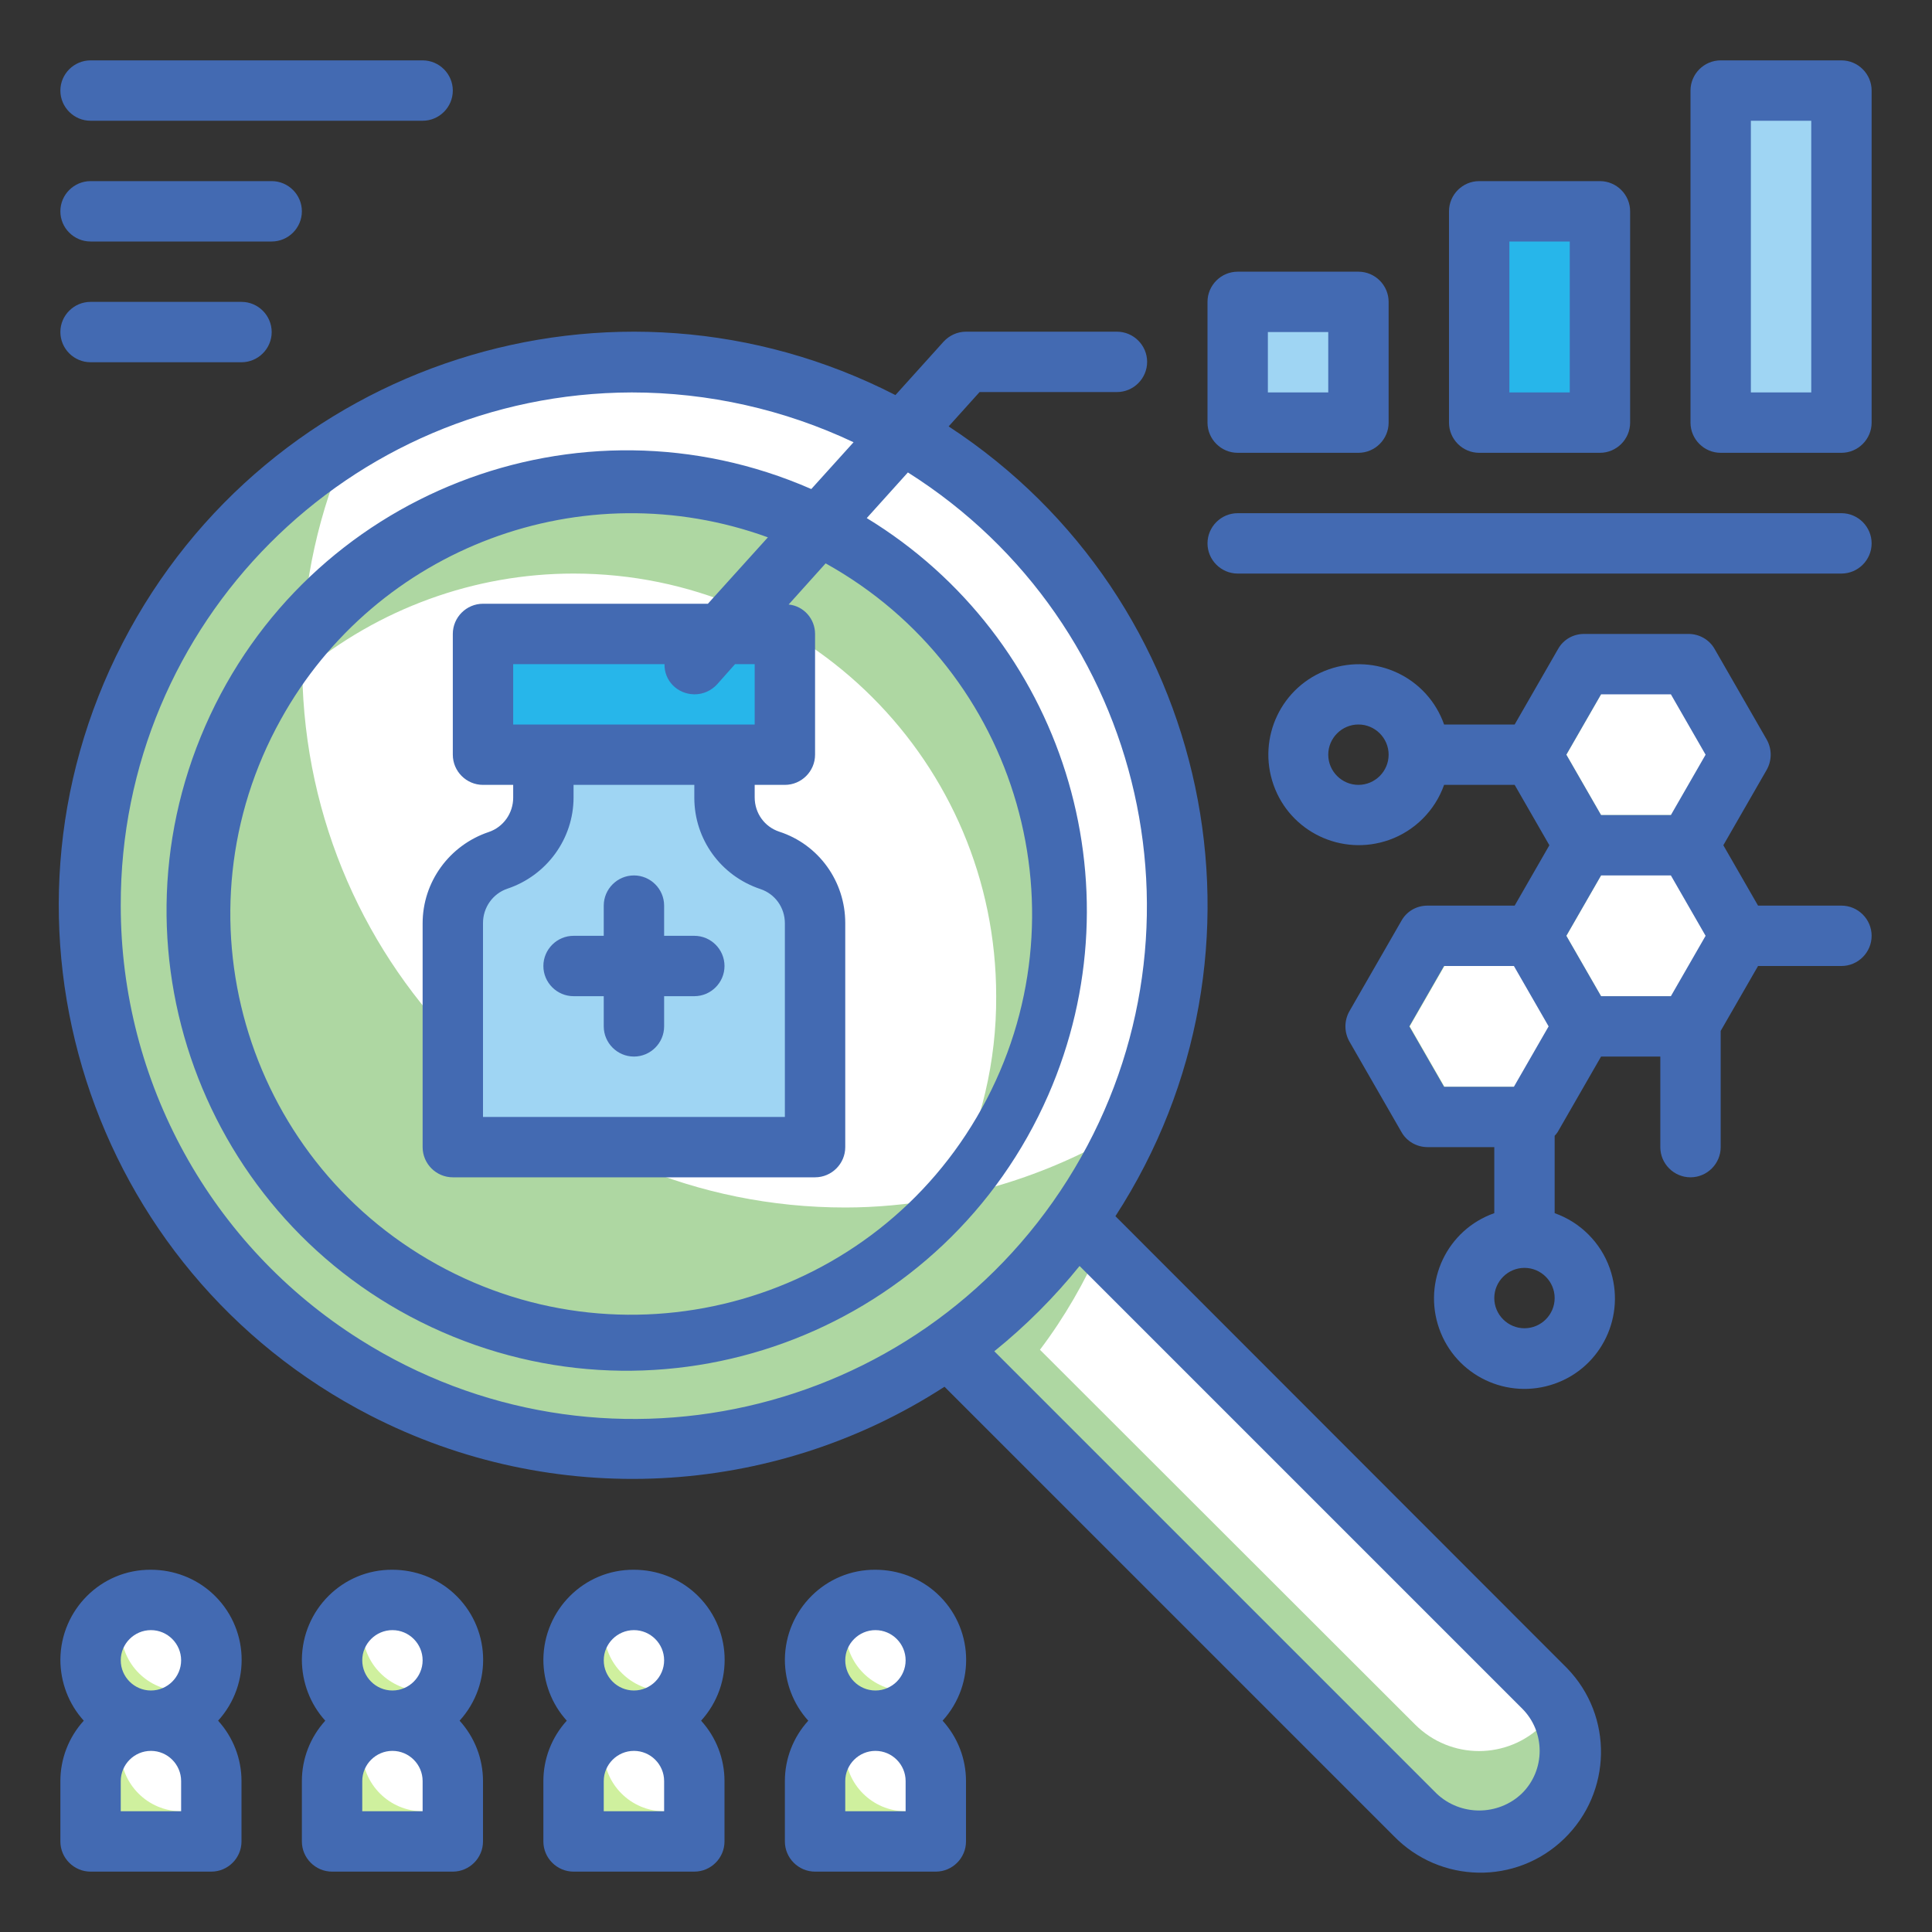
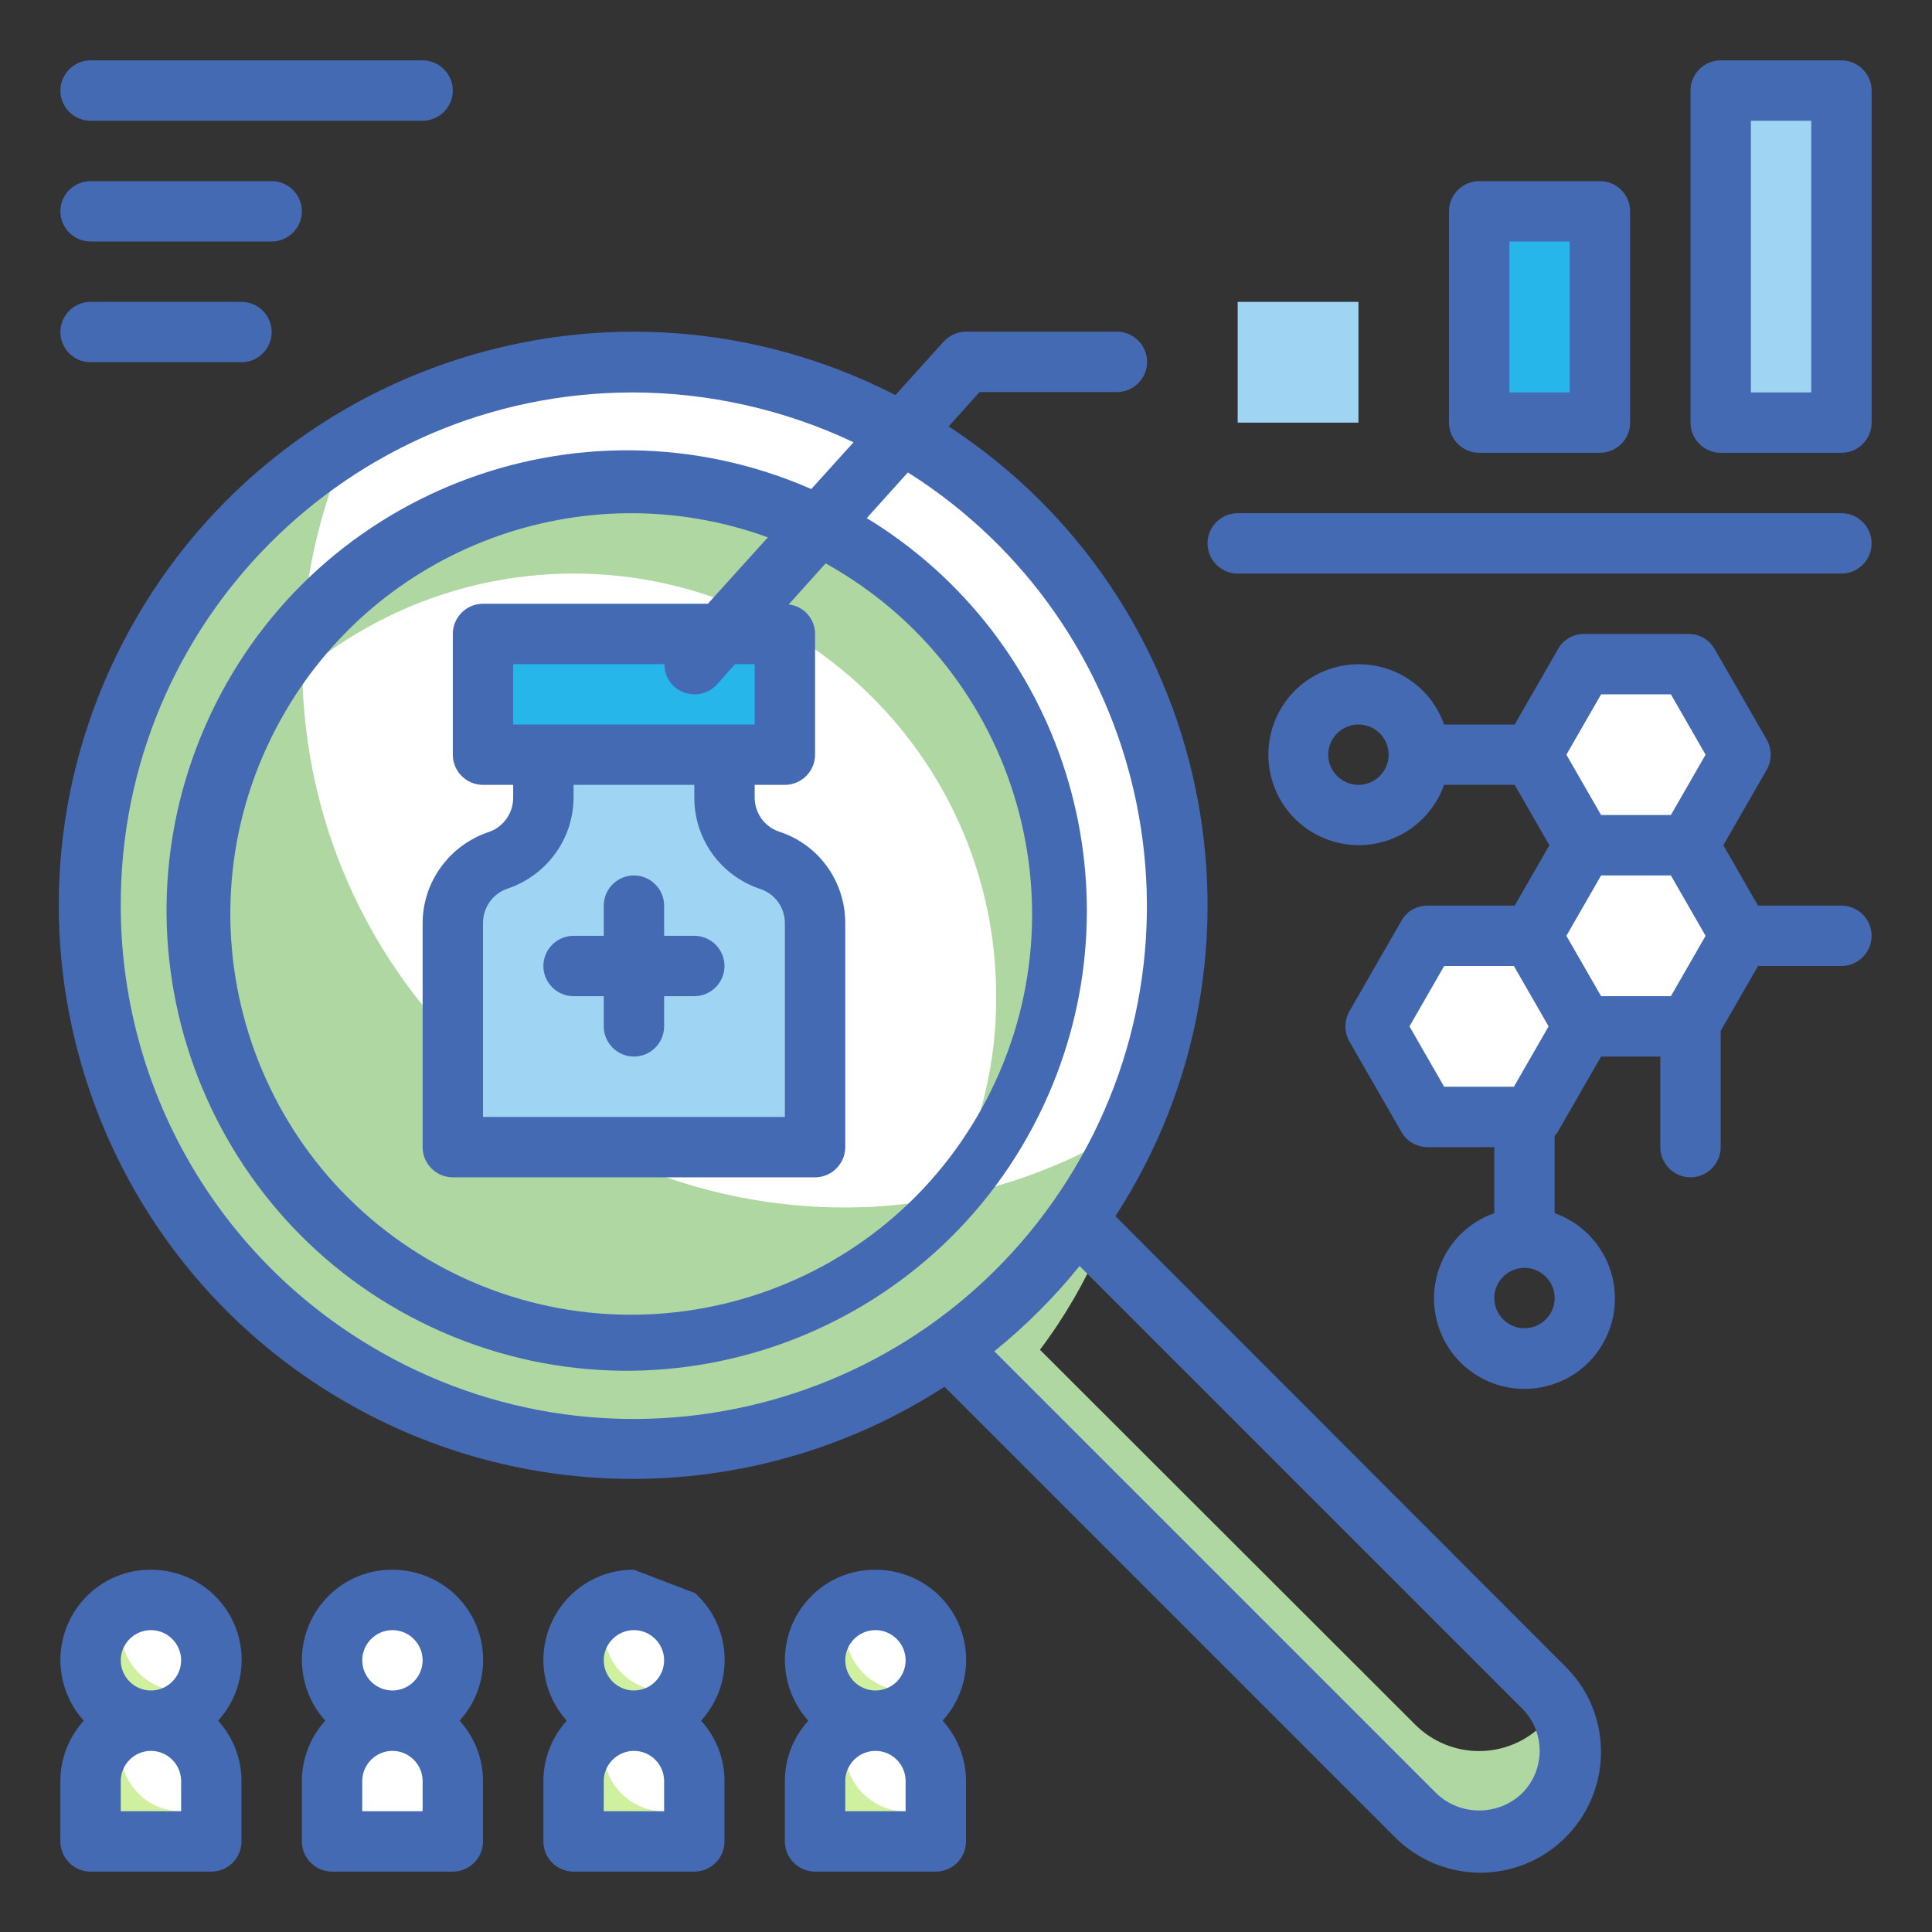
<svg xmlns="http://www.w3.org/2000/svg" version="1.1" id="Layer_1" x="0px" y="0px" viewBox="0 0 512 512" style="enable-background:new 0 0 512 512;" xml:space="preserve">
  <rect x="0" y="0" width="512" height="512" fill="#333333" stroke="none" />
  <style type="text/css">
	.st0{fill:#FFFFFF;}
	.st1{fill:#AED7A2;}
	.st2{fill:#9FD5F3;}
	.st3{fill:#27B6EA;}
	.st4{fill:#CFF09E;}
	.st5{fill:#436AB2;}
</style>
  <g id="Twotone">
    <g id="Color_copy_2">
-       <path class="st0" d="M239.2,345.2l33.9-33.9l0,0L408.9,447c9.4,9.4,9.4,24.6,0,33.9s-24.6,9.4-33.9,0L239.2,345.2L239.2,345.2    L239.2,345.2z" />
      <path class="st1" d="M409,481c-9.4,9.4-24.5,9.4-33.9,0L239.3,345.2l33.9-33.9l18.6,18.6c-4.3,9.8-9.7,19.2-16.2,27.8L375,457    c9.4,9.4,24.5,9.4,33.9,0c1.5-1.5,2.7-3.1,3.8-5C418.2,461.4,416.6,473.3,409,481L409,481z" />
      <circle class="st0" cx="168" cy="240" r="144" />
      <path class="st1" d="M299.5,298.6c-32.3,72.7-117.4,105.4-190.1,73.1S4,254.3,36.3,181.6c11.8-26.6,31.4-49,56.2-64.2    c-32.4,72.6,0.2,157.7,72.8,190.1C208.8,326.9,259,323.6,299.5,298.6z" />
      <circle class="st0" cx="168" cy="240" r="112" />
      <path class="st1" d="M252.4,313.5c7.7-15.4,11.7-32.3,11.6-49.5c0-61.9-50.2-112-112-112c-26.3,0-51.7,9.3-71.9,26.1    C81.3,256.8,145.3,320,224,320c8.2,0,16.5-0.8,24.6-2.2c-43.4,45.6-115.6,47.3-161.1,3.9s-47.3-115.6-3.9-161.1    s115.6-47.3,161.1-3.9C288.6,198.5,292,267.5,252.4,313.5L252.4,313.5z" />
      <path class="st2" d="M192,211.4V200h-48v11.4c0,7.6-4.8,14.3-12,16.6s-12,9.1-12,16.6V304h96v-59.4c0-7.6-4.8-14.3-12-16.6    S192,218.9,192,211.4z" />
      <path class="st3" d="M128,168h80v32h-80V168z" />
      <path class="st2" d="M328,80h32v32h-32V80z" />
      <path class="st3" d="M392,56h32v56h-32V56z" />
      <path class="st2" d="M456,24h32v88h-32V24z" />
      <g>
        <path class="st0" d="M447.4,176h-27.7l-13.9,24l13.9,24h27.7l13.9-24L447.4,176z" />
        <path class="st0" d="M405.9,248h-27.7l-13.9,24l13.9,24h27.7l13.9-24L405.9,248z" />
        <path class="st0" d="M447.4,224h-27.7l-13.9,24l13.9,24h27.7l13.9-24L447.4,224z" />
        <circle class="st0" cx="232" cy="440" r="16" />
        <path class="st0" d="M232,456c8.8,0,16,7.2,16,16v16l0,0h-32l0,0v-16C216,463.2,223.2,456,232,456z" />
      </g>
      <path class="st4" d="M246.6,446.6c-3.6,8.1-13,11.7-21.1,8.1s-11.7-13-8.1-21.1c1.6-3.6,4.5-6.5,8.1-8.1c-1,2.1-1.5,4.3-1.4,6.6    c0,8.8,7.2,16,16,16C242.3,448,244.5,447.5,246.6,446.6z" />
      <path class="st4" d="M248,480v8h-32v-16c0-8.8,7.2-16,16-16c1.8,0,3.6,0.3,5.3,1c-3,4.4-8,7-13.3,7c0,8.8,7.2,16,16,16H248z" />
      <circle class="st0" cx="168" cy="440" r="16" />
      <path class="st0" d="M168,456c8.8,0,16,7.2,16,16v16l0,0h-32l0,0v-16C152,463.2,159.2,456,168,456z" />
      <path class="st4" d="M182.6,446.6c-3.6,8.1-13,11.7-21.1,8.1s-11.7-13-8.1-21.1c1.6-3.6,4.5-6.5,8.1-8.1c-1,2.1-1.5,4.3-1.4,6.6    c0,8.8,7.2,16,16,16C178.3,448,180.5,447.5,182.6,446.6z" />
      <path class="st4" d="M184,480v8h-32v-16c0-8.8,7.2-16,16-16c1.8,0,3.6,0.3,5.3,1c-3,4.4-8,7-13.3,7c0,8.8,7.2,16,16,16H184z" />
      <circle class="st0" cx="104" cy="440" r="16" />
      <path class="st0" d="M104,456c8.8,0,16,7.2,16,16v16l0,0H88l0,0v-16C88,463.2,95.2,456,104,456z" />
-       <path class="st4" d="M118.6,446.6c-3.6,8.1-13,11.7-21.1,8.1s-11.7-13-8.1-21.1c1.6-3.6,4.5-6.5,8.1-8.1c-1,2.1-1.5,4.3-1.4,6.6    c0,8.8,7.2,16,16,16C114.3,448,116.5,447.5,118.6,446.6z" />
-       <path class="st4" d="M120,480v8H88v-16c0-8.8,7.2-16,16-16c1.8,0,3.6,0.3,5.3,1c-3,4.4-8,7-13.3,7c0,8.8,7.2,16,16,16H120z" />
      <circle class="st0" cx="40" cy="440" r="16" />
      <path class="st0" d="M40,456c8.8,0,16,7.2,16,16v16l0,0H24l0,0v-16C24,463.2,31.2,456,40,456z" />
      <path class="st4" d="M54.6,446.6c-3.6,8.1-13,11.7-21.1,8.1s-11.7-13-8.1-21.1c1.6-3.6,4.5-6.5,8.1-8.1c-1,2.1-1.5,4.3-1.4,6.6    c0,8.8,7.2,16,16,16C50.3,448,52.5,447.5,54.6,446.6z" />
      <path class="st4" d="M56,480v8H24v-16c0-8.8,7.2-16,16-16c1.8,0,3.6,0.3,5.3,1c-3,4.4-8,7-13.3,7c0,8.8,7.2,16,16,16H56z" />
      <path class="st4" d="M452.1,216l-4.6,8h-27.8l-13.8-24l13.8-24h9.2l-13.8,24l9.2,16H452.1z" />
      <path class="st4" d="M452.1,264l-4.6,8h-27.8l-13.8-24l13.8-24h9.2l-13.8,24l9.2,16H452.1z" />
      <path class="st4" d="M410.6,288l-4.6,8h-27.8l-13.8-24l13.8-24h9.2l-13.8,24l9.2,16H410.6z" />
    </g>
    <g id="Stroke_Close_copy">
      <path class="st5" d="M295.6,322.3c45.4-70,25.7-163.6-44.2-209.3l8.2-9.1H296c4.4,0,8-3.6,8-8s-3.6-8-8-8h-40    c-2.3,0-4.4,1-5.9,2.6l-12.8,14.2C162.6,66.4,71,95.8,32.5,170.4s-9.1,166.3,65.6,204.7c48.4,24.9,106.5,22,152.2-7.6l119,119    c12.3,12.7,32.5,13.1,45.2,0.8s13.1-32.5,0.8-45.2c-0.3-0.3-0.5-0.5-0.8-0.8L295.6,322.3z M32,240c-0.2-74.9,60.4-135.8,135.4-136    c20.3,0,40.4,4.5,58.8,13.2L215,129.6c-61.7-27-133.6,1.1-160.6,62.8S55.5,326,117.2,353s133.6-1.1,160.6-62.8    c24.4-55.8,3.9-121.2-48.1-152.9l10.9-12.1c63.5,40.1,82.4,124,42.3,187.5s-124,82.4-187.5,42.3C55.9,330.1,32,286.7,32,240    L32,240z M200,176v16h-64v-16h40.1c-0.1,4.4,3.4,7.9,7.8,8c0.1,0,0.1,0,0.2,0c2.3,0,4.4-1,5.9-2.6l4.8-5.4H200z M201.5,235.6    c3.9,1.3,6.5,4.9,6.5,9.1V296h-80v-51.4c0-4.1,2.6-7.8,6.5-9.1c10.4-3.5,17.5-13.2,17.5-24.2V208h32v3.4    C184,222.4,191,232.1,201.5,235.6z M187.6,160H128c-4.4,0-8,3.6-8,8v32c0,4.4,3.6,8,8,8h8v3.4c0,4.1-2.6,7.8-6.5,9.1    c-10.4,3.5-17.5,13.2-17.5,24.2V304c0,4.4,3.6,8,8,8h96c4.4,0,8-3.6,8-8v-59.4c0-11-7-20.8-17.5-24.2c-3.9-1.3-6.5-4.9-6.5-9.1    V208h8c4.4,0,8-3.6,8-8v-32c0-4-3-7.4-7-7.8l9.8-10.9c51.3,28.5,69.8,93.1,41.4,144.4s-93.1,69.8-144.4,41.4S45.9,242,74.4,190.7    c25.3-45.7,80.1-66.1,129.1-48.3L187.6,160z M403.3,475.3c-6.3,6-16.3,6-22.6,0L263.5,358.1c8.3-6.7,15.9-14.3,22.6-22.6    l117.2,117.2C409.6,458.9,409.6,469.1,403.3,475.3z" />
      <path class="st5" d="M176,248v-8c0-4.4-3.6-8-8-8s-8,3.6-8,8v8h-8c-4.4,0-8,3.6-8,8s3.6,8,8,8h8v8c0,4.4,3.6,8,8,8s8-3.6,8-8v-8h8    c4.4,0,8-3.6,8-8s-3.6-8-8-8H176z" />
-       <path class="st5" d="M328,120h32c4.4,0,8-3.6,8-8V80c0-4.4-3.6-8-8-8h-32c-4.4,0-8,3.6-8,8v32C320,116.4,323.6,120,328,120z     M336,88h16v16h-16V88z" />
      <path class="st5" d="M392,120h32c4.4,0,8-3.6,8-8V56c0-4.4-3.6-8-8-8h-32c-4.4,0-8,3.6-8,8v56C384,116.4,387.6,120,392,120z     M400,64h16v40h-16V64z" />
      <path class="st5" d="M488,16h-32c-4.4,0-8,3.6-8,8v88c0,4.4,3.6,8,8,8h32c4.4,0,8-3.6,8-8V24C496,19.6,492.4,16,488,16z M480,104    h-16V32h16V104z" />
      <path class="st5" d="M488,136H328c-4.4,0-8,3.6-8,8s3.6,8,8,8h160c4.4,0,8-3.6,8-8S492.4,136,488,136z" />
      <path class="st5" d="M488,240h-22.1l-9.2-16l11.5-20c1.4-2.5,1.4-5.5,0-8l-13.8-24c-1.4-2.5-4.1-4-6.9-4h-27.7    c-2.9,0-5.5,1.5-6.9,4l-11.5,20h-18.7c-4.4-12.5-18.1-19-30.6-14.6s-19,18.1-14.6,30.6s18.1,19,30.6,14.6    c6.8-2.4,12.2-7.8,14.6-14.6h18.7l9.2,16l-9.2,16h-23.1c-2.9,0-5.5,1.5-6.9,4l-13.8,24c-1.4,2.5-1.4,5.5,0,8l13.8,24    c1.4,2.5,4.1,4,6.9,4H396v17.5c-12.5,4.4-19,18.1-14.6,30.6s18.1,19,30.6,14.6s19-18.1,14.6-30.6c-2.4-6.8-7.8-12.2-14.6-14.6V301    c0.3-0.3,0.6-0.7,0.8-1l11.5-20H440v24c0,4.4,3.6,8,8,8s8-3.6,8-8v-30.8l9.9-17.2H488c4.4,0,8-3.6,8-8S492.4,240,488,240L488,240z     M424.3,264l-9.2-16l9.2-16h18.5l9.2,16l-9.2,16H424.3z M424.3,184h18.5l9.2,16l-9.2,16h-18.5l-9.2-16L424.3,184z M360,208    c-4.4,0-8-3.6-8-8s3.6-8,8-8s8,3.6,8,8S364.4,208,360,208z M373.5,272l9.2-16h18.5l9.2,16l-9.2,16h-18.5L373.5,272z M404,352    c-4.4,0-8-3.6-8-8s3.6-8,8-8s8,3.6,8,8S408.4,352,404,352z" />
      <path class="st5" d="M40,416c-13.2-0.1-23.9,10.6-24,23.8c0,6,2.2,11.8,6.2,16.2c-4,4.4-6.2,10.1-6.2,16v16c0,4.4,3.6,8,8,8h32    c4.4,0,8-3.6,8-8v-16c0-5.9-2.2-11.6-6.2-16c8.9-9.8,8.2-24.9-1.6-33.8C51.8,418.2,46,416,40,416z M40,432c4.4,0,8,3.6,8,8    s-3.6,8-8,8s-8-3.6-8-8S35.6,432,40,432z M48,480H32v-8c0-4.4,3.6-8,8-8s8,3.6,8,8V480z" />
      <path class="st5" d="M104,416c-13.2-0.1-23.9,10.6-24,23.8c0,6,2.2,11.8,6.2,16.2c-4,4.4-6.2,10.1-6.2,16v16c0,4.4,3.6,8,8,8h32    c4.4,0,8-3.6,8-8v-16c0-5.9-2.2-11.6-6.2-16c8.9-9.8,8.2-24.9-1.6-33.8C115.8,418.2,110,416,104,416z M104,432c4.4,0,8,3.6,8,8    s-3.6,8-8,8s-8-3.6-8-8S99.6,432,104,432z M112,480H96v-8c0-4.4,3.6-8,8-8s8,3.6,8,8V480z" />
-       <path class="st5" d="M168,416c-13.2-0.1-23.9,10.6-24,23.8c0,6,2.2,11.8,6.2,16.2c-4,4.4-6.2,10.1-6.2,16v16c0,4.4,3.6,8,8,8h32    c4.4,0,8-3.6,8-8v-16c0-5.9-2.2-11.6-6.2-16c8.9-9.8,8.2-24.9-1.6-33.8C179.8,418.2,174,416,168,416z M168,432c4.4,0,8,3.6,8,8    s-3.6,8-8,8s-8-3.6-8-8S163.6,432,168,432z M176,480h-16v-8c0-4.4,3.6-8,8-8s8,3.6,8,8V480z" />
+       <path class="st5" d="M168,416c-13.2-0.1-23.9,10.6-24,23.8c0,6,2.2,11.8,6.2,16.2c-4,4.4-6.2,10.1-6.2,16v16c0,4.4,3.6,8,8,8h32    c4.4,0,8-3.6,8-8v-16c0-5.9-2.2-11.6-6.2-16c8.9-9.8,8.2-24.9-1.6-33.8z M168,432c4.4,0,8,3.6,8,8    s-3.6,8-8,8s-8-3.6-8-8S163.6,432,168,432z M176,480h-16v-8c0-4.4,3.6-8,8-8s8,3.6,8,8V480z" />
      <path class="st5" d="M232,416c-13.2-0.1-23.9,10.6-24,23.8c0,6,2.2,11.8,6.2,16.2c-4,4.4-6.2,10.1-6.2,16v16c0,4.4,3.6,8,8,8h32    c4.4,0,8-3.6,8-8v-16c0-5.9-2.2-11.6-6.2-16c8.9-9.8,8.2-24.9-1.6-33.8C243.8,418.2,238,416,232,416z M232,432c4.4,0,8,3.6,8,8    s-3.6,8-8,8s-8-3.6-8-8S227.6,432,232,432z M240,480h-16v-8c0-4.4,3.6-8,8-8s8,3.6,8,8V480z" />
      <path class="st5" d="M24,32h88c4.4,0,8-3.6,8-8s-3.6-8-8-8H24c-4.4,0-8,3.6-8,8S19.6,32,24,32z" />
      <path class="st5" d="M24,64h48c4.4,0,8-3.6,8-8s-3.6-8-8-8H24c-4.4,0-8,3.6-8,8S19.6,64,24,64z" />
      <path class="st5" d="M24,96h40c4.4,0,8-3.6,8-8s-3.6-8-8-8H24c-4.4,0-8,3.6-8,8S19.6,96,24,96z" />
    </g>
  </g>
</svg>